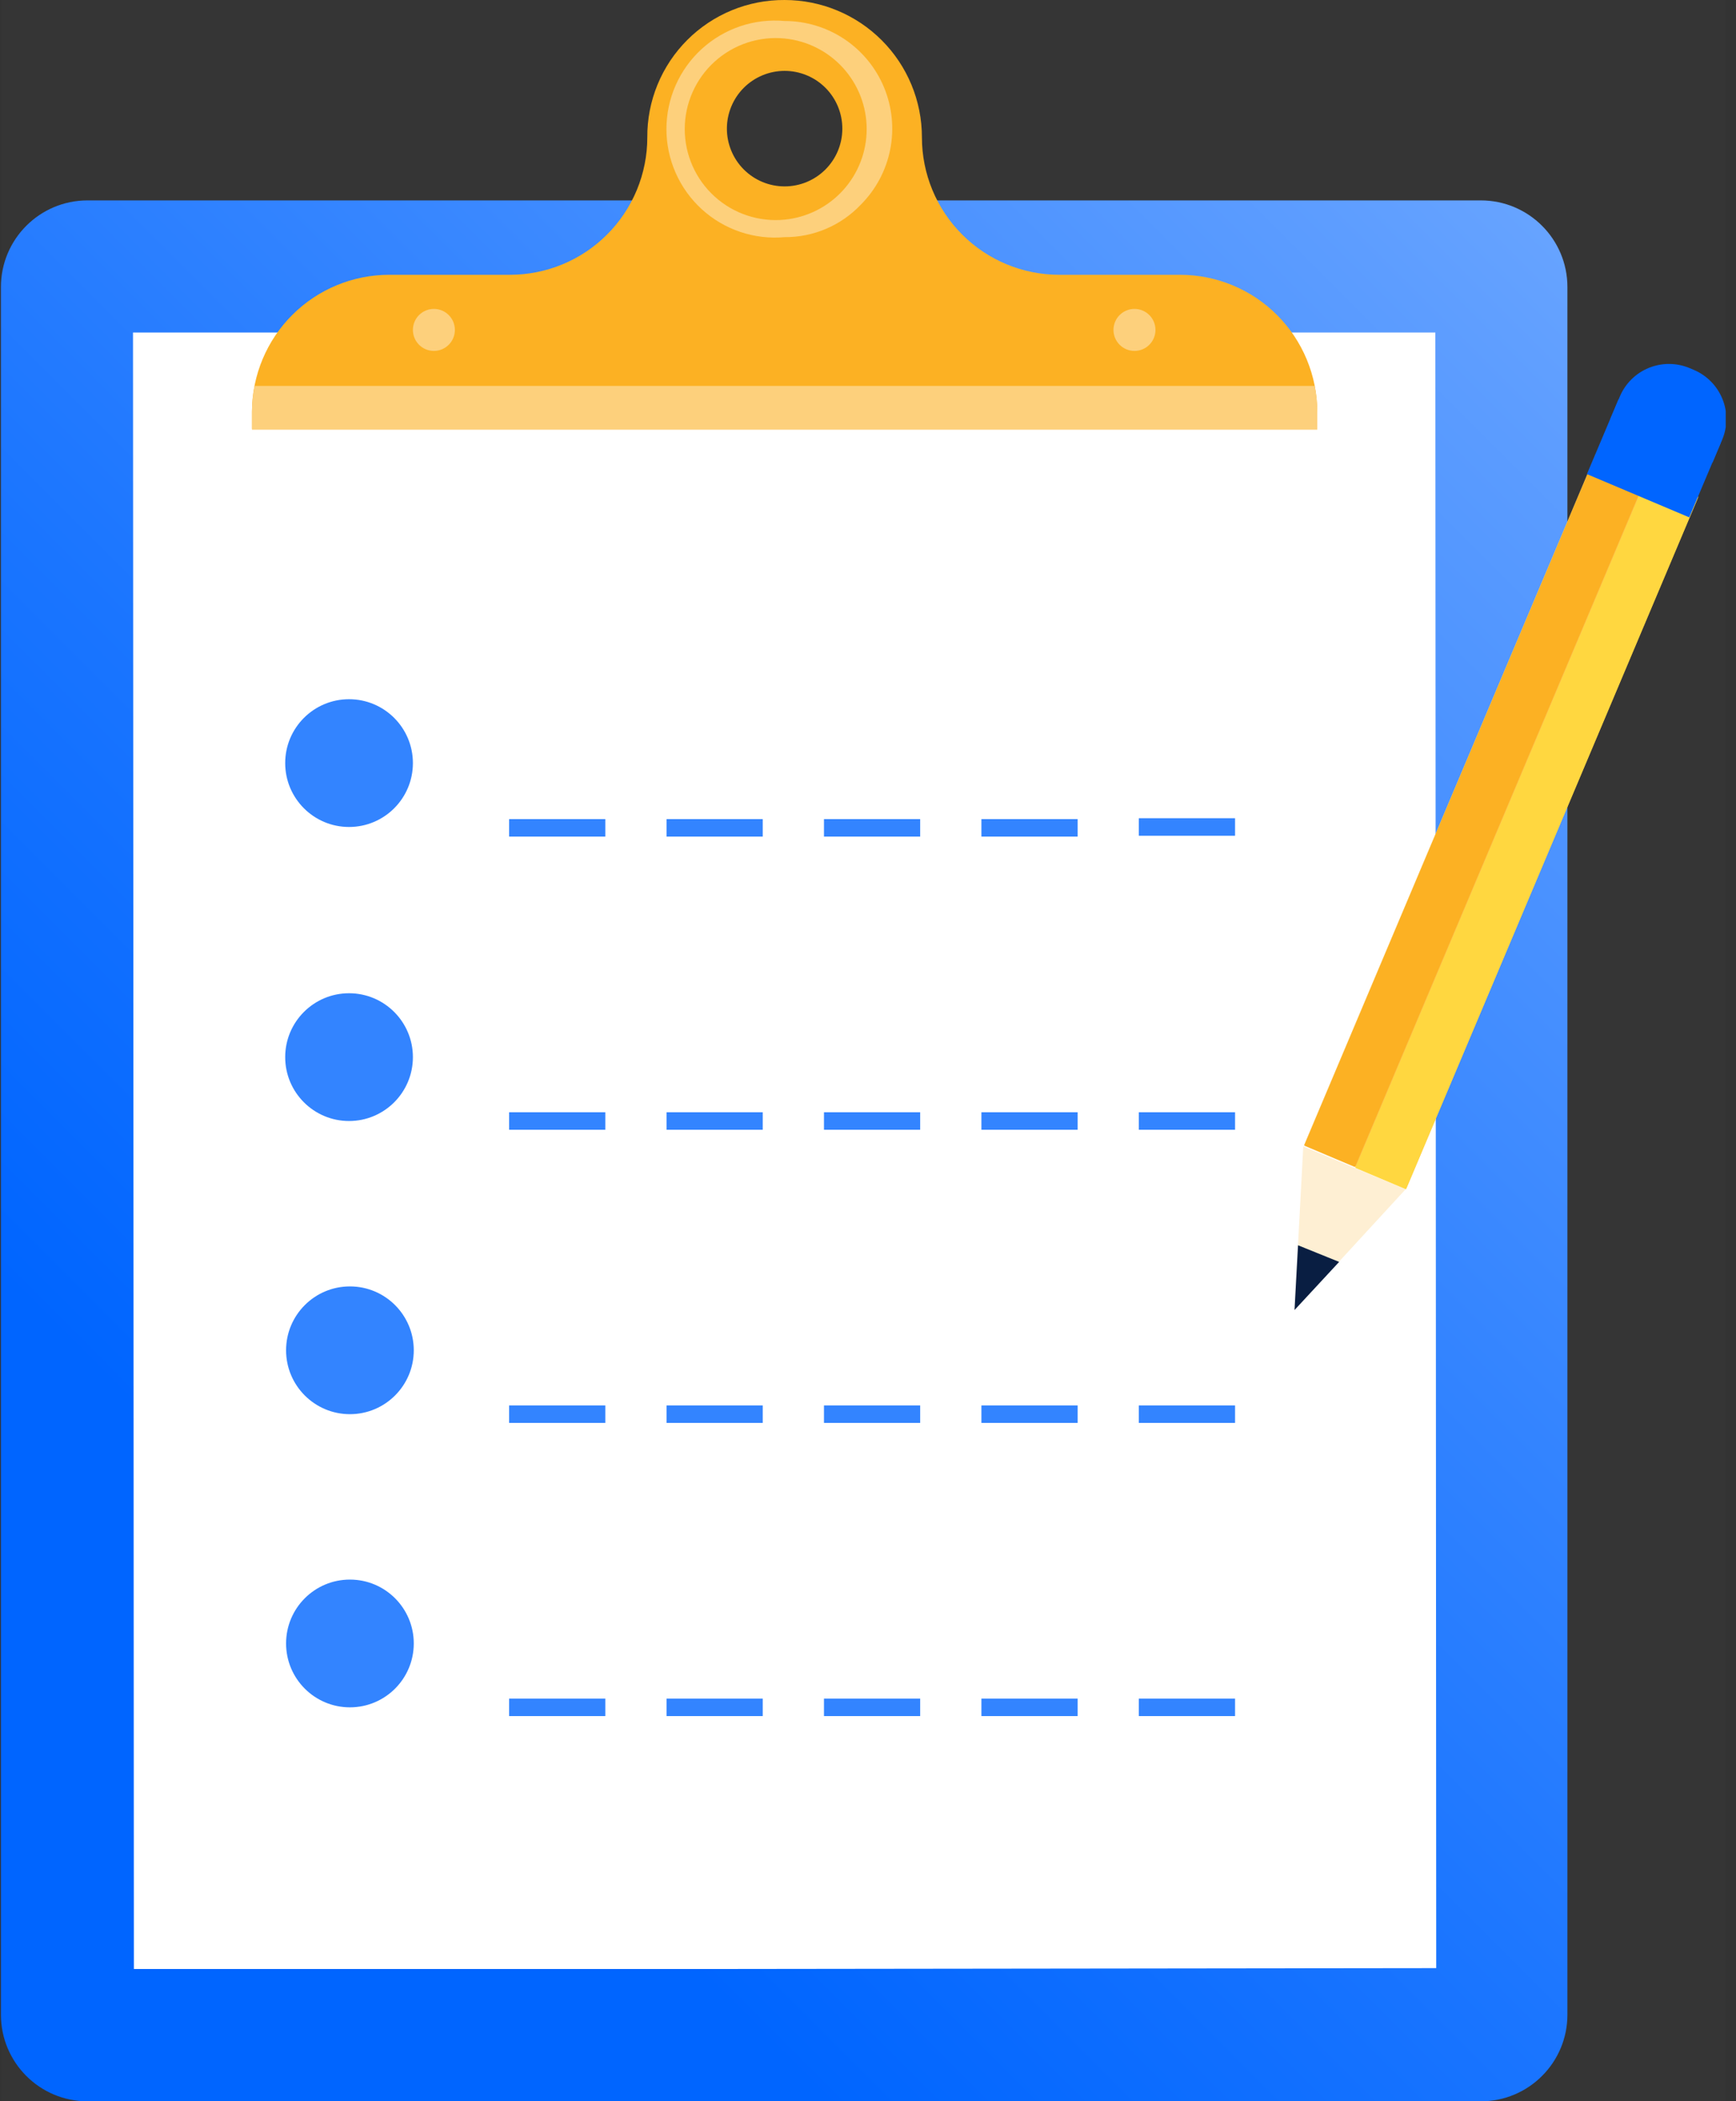
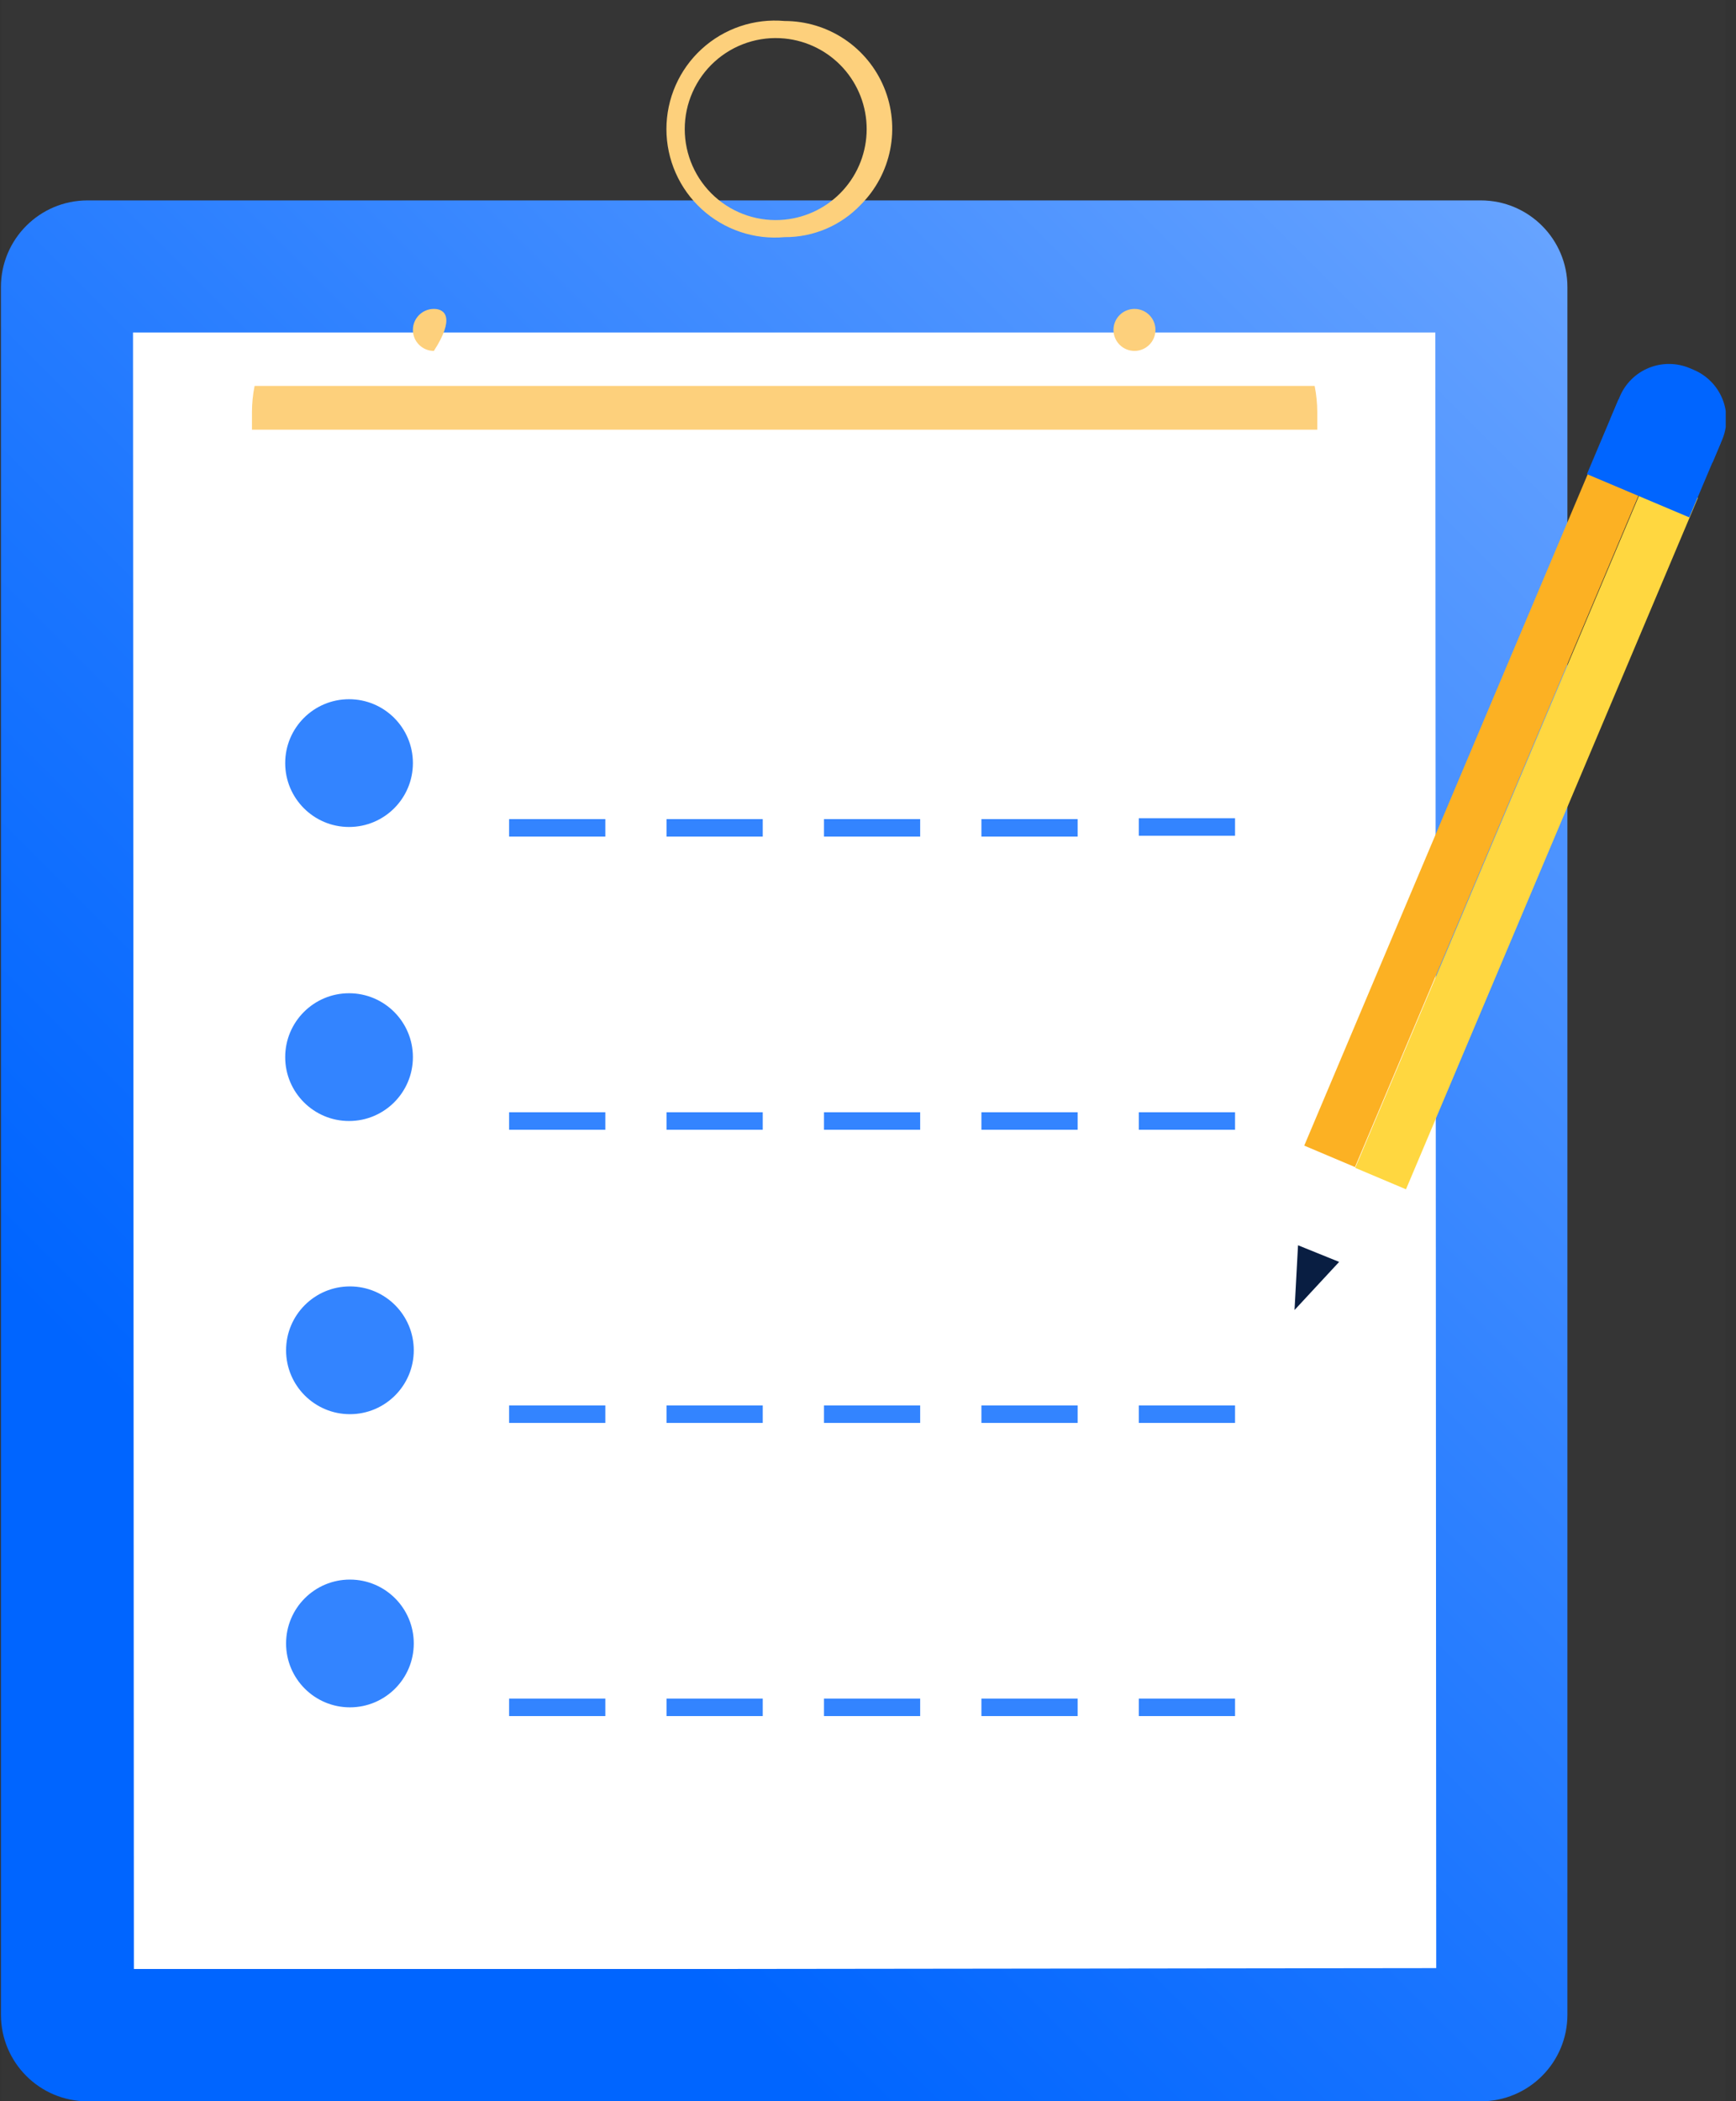
<svg xmlns="http://www.w3.org/2000/svg" width="124" height="150" viewBox="0 0 124 150" fill="none">
  <rect x="0" y="0" width="124" height="150" fill="#333333" stroke="none" />
  <g clip-path="url(#clip0_40000016_5308)">
    <rect width="123.199" height="150" transform="translate(0.067)" fill="white" fill-opacity="0.01" />
    <path d="M105.773 14.307H6.252C2.836 14.307 0.067 17.076 0.067 20.492V143.828C0.067 147.244 2.836 150.013 6.252 150.013H105.773C109.189 150.013 111.958 147.244 111.958 143.828V20.492C111.958 17.076 109.189 14.307 105.773 14.307Z" fill="url(#paint0_linear_40000016_5308)" />
    <path d="M102.525 23.74L102.587 140.504L50.234 140.566H9.563L9.501 23.74H102.525Z" fill="white" />
-     <path d="M84.282 19.617C86.884 19.617 89.378 20.65 91.218 22.49C93.057 24.329 94.091 26.824 94.091 29.425V30.612H17.997V29.363C18.014 26.772 19.055 24.293 20.892 22.468C22.73 20.642 25.215 19.617 27.806 19.617H36.427C37.715 19.617 38.991 19.363 40.181 18.87C41.371 18.377 42.452 17.655 43.363 16.744C44.274 15.833 44.996 14.752 45.489 13.562C45.982 12.372 46.236 11.096 46.236 9.808C46.227 8.518 46.475 7.239 46.965 6.045C47.455 4.851 48.177 3.767 49.09 2.854C50.002 1.942 51.087 1.22 52.281 0.73C53.474 0.24 54.754 -0.008 56.044 -4.25901e-05V-4.25901e-05C58.645 -4.25901e-05 61.14 1.033 62.98 2.873C64.819 4.712 65.852 7.207 65.852 9.808C65.852 12.41 66.886 14.905 68.725 16.744C70.565 18.583 73.059 19.617 75.661 19.617H84.282ZM56.044 5.06C55.502 5.06 54.966 5.167 54.466 5.374C53.966 5.581 53.511 5.885 53.128 6.268C52.745 6.651 52.442 7.105 52.235 7.606C52.027 8.106 51.921 8.642 51.921 9.184C51.921 9.725 52.027 10.261 52.235 10.761C52.442 11.262 52.745 11.716 53.128 12.099C53.511 12.482 53.966 12.786 54.466 12.993C54.966 13.2 55.502 13.307 56.044 13.307C57.138 13.307 58.186 12.873 58.96 12.099C59.733 11.326 60.167 10.277 60.167 9.184C60.167 8.09 59.733 7.041 58.96 6.268C58.186 5.495 57.138 5.06 56.044 5.06V5.06Z" fill="#FCB123" />
    <path d="M46.236 30.675H94.091V29.425C94.09 28.796 94.027 28.168 93.903 27.551H18.185C18.061 28.168 17.998 28.796 17.997 29.425V30.675H46.236Z" fill="#FDD07C" />
    <path d="M56.044 16.93C54.972 17.027 53.892 16.899 52.873 16.555C51.853 16.211 50.917 15.659 50.123 14.933C49.328 14.207 48.694 13.324 48.26 12.339C47.826 11.355 47.602 10.291 47.602 9.215C47.602 8.139 47.826 7.075 48.26 6.09C48.694 5.106 49.328 4.222 50.123 3.497C50.917 2.771 51.853 2.218 52.873 1.874C53.892 1.53 54.972 1.403 56.044 1.499V1.499C57.564 1.499 59.051 1.949 60.315 2.793C61.579 3.638 62.565 4.838 63.146 6.242C63.728 7.647 63.88 9.193 63.584 10.684C63.287 12.175 62.554 13.544 61.479 14.619C60.779 15.355 59.936 15.94 59.001 16.337C58.066 16.735 57.06 16.937 56.044 16.93ZM56.044 2.749C55.141 2.66 54.23 2.761 53.369 3.046C52.508 3.33 51.716 3.792 51.044 4.401C50.372 5.01 49.835 5.753 49.468 6.582C49.1 7.411 48.91 8.308 48.91 9.215C48.91 10.122 49.1 11.018 49.468 11.848C49.835 12.677 50.372 13.42 51.044 14.029C51.716 14.638 52.508 15.1 53.369 15.384C54.23 15.669 55.141 15.77 56.044 15.681V15.681C57.649 15.523 59.138 14.773 60.222 13.578C61.305 12.383 61.905 10.828 61.905 9.215C61.905 7.602 61.305 6.046 60.222 4.851C59.138 3.656 57.649 2.907 56.044 2.749V2.749Z" fill="#FDD07C" />
    <path d="M24.932 59.038C27.451 59.038 29.493 56.996 29.493 54.477C29.493 51.959 27.451 49.917 24.932 49.917C22.413 49.917 20.371 51.959 20.371 54.477C20.371 56.996 22.413 59.038 24.932 59.038Z" fill="#3384FF" />
    <path d="M36.365 59.725V58.476H43.237V59.725H36.365ZM47.61 59.725V58.476H54.482V59.725H47.61ZM58.855 59.725V58.476H65.727V59.725H58.855ZM70.101 59.725V58.476H76.973V59.725H70.101ZM81.346 59.663V58.413H88.218V59.663H81.346Z" fill="#3384FF" />
    <path d="M24.932 80.029C27.451 80.029 29.493 77.987 29.493 75.469C29.493 72.95 27.451 70.908 24.932 70.908C22.413 70.908 20.371 72.95 20.371 75.469C20.371 77.987 22.413 80.029 24.932 80.029Z" fill="#3384FF" />
    <path d="M36.365 80.654V79.404H43.237V80.654H36.365ZM47.61 80.654V79.404H54.482V80.654H47.61ZM58.855 80.654V79.404H65.727V80.654H58.855ZM70.101 80.654V79.404H76.973V80.654H70.101ZM81.346 80.654V79.404H88.218V80.654H81.346Z" fill="#3384FF" />
    <path d="M24.994 100.958C27.513 100.958 29.555 98.916 29.555 96.397C29.555 93.879 27.513 91.837 24.994 91.837C22.476 91.837 20.434 93.879 20.434 96.397C20.434 98.916 22.476 100.958 24.994 100.958Z" fill="#3384FF" />
    <path d="M36.365 101.583V100.333H43.237V101.583H36.365ZM47.61 101.583V100.333H54.482V101.583H47.61ZM58.855 101.583V100.333H65.727V101.583H58.855ZM70.101 101.583V100.333H76.973V101.583H70.101ZM81.346 101.583V100.333H88.218V101.583H81.346Z" fill="#3384FF" />
-     <path d="M92.466 93.523L100.401 84.902L93.091 81.841L92.466 93.523Z" fill="#FEEFD3" />
    <path d="M92.716 88.9L92.466 93.523L95.653 90.087L92.716 88.9Z" fill="#091E42" />
    <path d="M122.329 33.009L115.02 29.922L115.701 28.31C116.094 27.379 116.841 26.642 117.778 26.262C118.714 25.882 119.764 25.889 120.695 26.283L120.982 26.404C121.913 26.797 122.65 27.544 123.03 28.481C123.411 29.417 123.403 30.467 123.01 31.398L122.329 33.009Z" fill="#0065FF" />
-     <path d="M93.152 81.742L100.461 84.829L121.314 35.463L114.005 32.375L93.152 81.742Z" fill="#FDC150" />
    <path d="M96.802 83.373L100.428 84.904L121.281 35.538L117.656 34.007L96.802 83.373Z" fill="#FFD740" />
    <path d="M93.16 81.786L96.786 83.318L117.639 33.951L114.014 32.42L93.16 81.786Z" fill="#FCB123" />
    <path d="M113.352 33.848L120.661 36.935L122.91 31.612L115.601 28.524L113.352 33.848Z" fill="#0065FF" />
    <path d="M24.994 121.887C27.513 121.887 29.555 119.845 29.555 117.326C29.555 114.807 27.513 112.766 24.994 112.766C22.476 112.766 20.434 114.807 20.434 117.326C20.434 119.845 22.476 121.887 24.994 121.887Z" fill="#3384FF" />
    <path d="M36.365 122.511V121.262H43.237V122.511H36.365ZM47.61 122.511V121.262H54.482V122.511H47.61ZM58.855 122.511V121.262H65.727V122.511H58.855ZM70.101 122.511V121.262H76.973V122.511H70.101ZM81.346 122.511V121.262H88.218V122.511H81.346Z" fill="#3384FF" />
-     <path d="M30.992 25.052C31.82 25.052 32.491 24.381 32.491 23.553C32.491 22.724 31.82 22.053 30.992 22.053C30.164 22.053 29.493 22.724 29.493 23.553C29.493 24.381 30.164 25.052 30.992 25.052Z" fill="#FDD07C" />
+     <path d="M30.992 25.052C32.491 22.724 31.82 22.053 30.992 22.053C30.164 22.053 29.493 22.724 29.493 23.553C29.493 24.381 30.164 25.052 30.992 25.052Z" fill="#FDD07C" />
    <path d="M81.034 25.052C81.862 25.052 82.533 24.381 82.533 23.553C82.533 22.724 81.862 22.053 81.034 22.053C80.206 22.053 79.534 22.724 79.534 23.553C79.534 24.381 80.206 25.052 81.034 25.052Z" fill="#FDD07C" />
  </g>
  <defs>
    <linearGradient id="paint0_linear_40000016_5308" x1="-4.393" y1="142.372" x2="115.838" y2="22.228" gradientUnits="userSpaceOnUse">
      <stop offset="0.23" stop-color="#0065FF" />
      <stop offset="0.46" stop-color="#1A75FF" />
      <stop offset="0.94" stop-color="#5D9DFF" />
      <stop offset="1" stop-color="#66A3FF" />
    </linearGradient>
    <clipPath id="clip0_40000016_5308">
      <rect width="123.199" height="150" fill="white" transform="translate(0.067)" />
    </clipPath>
  </defs>
</svg>